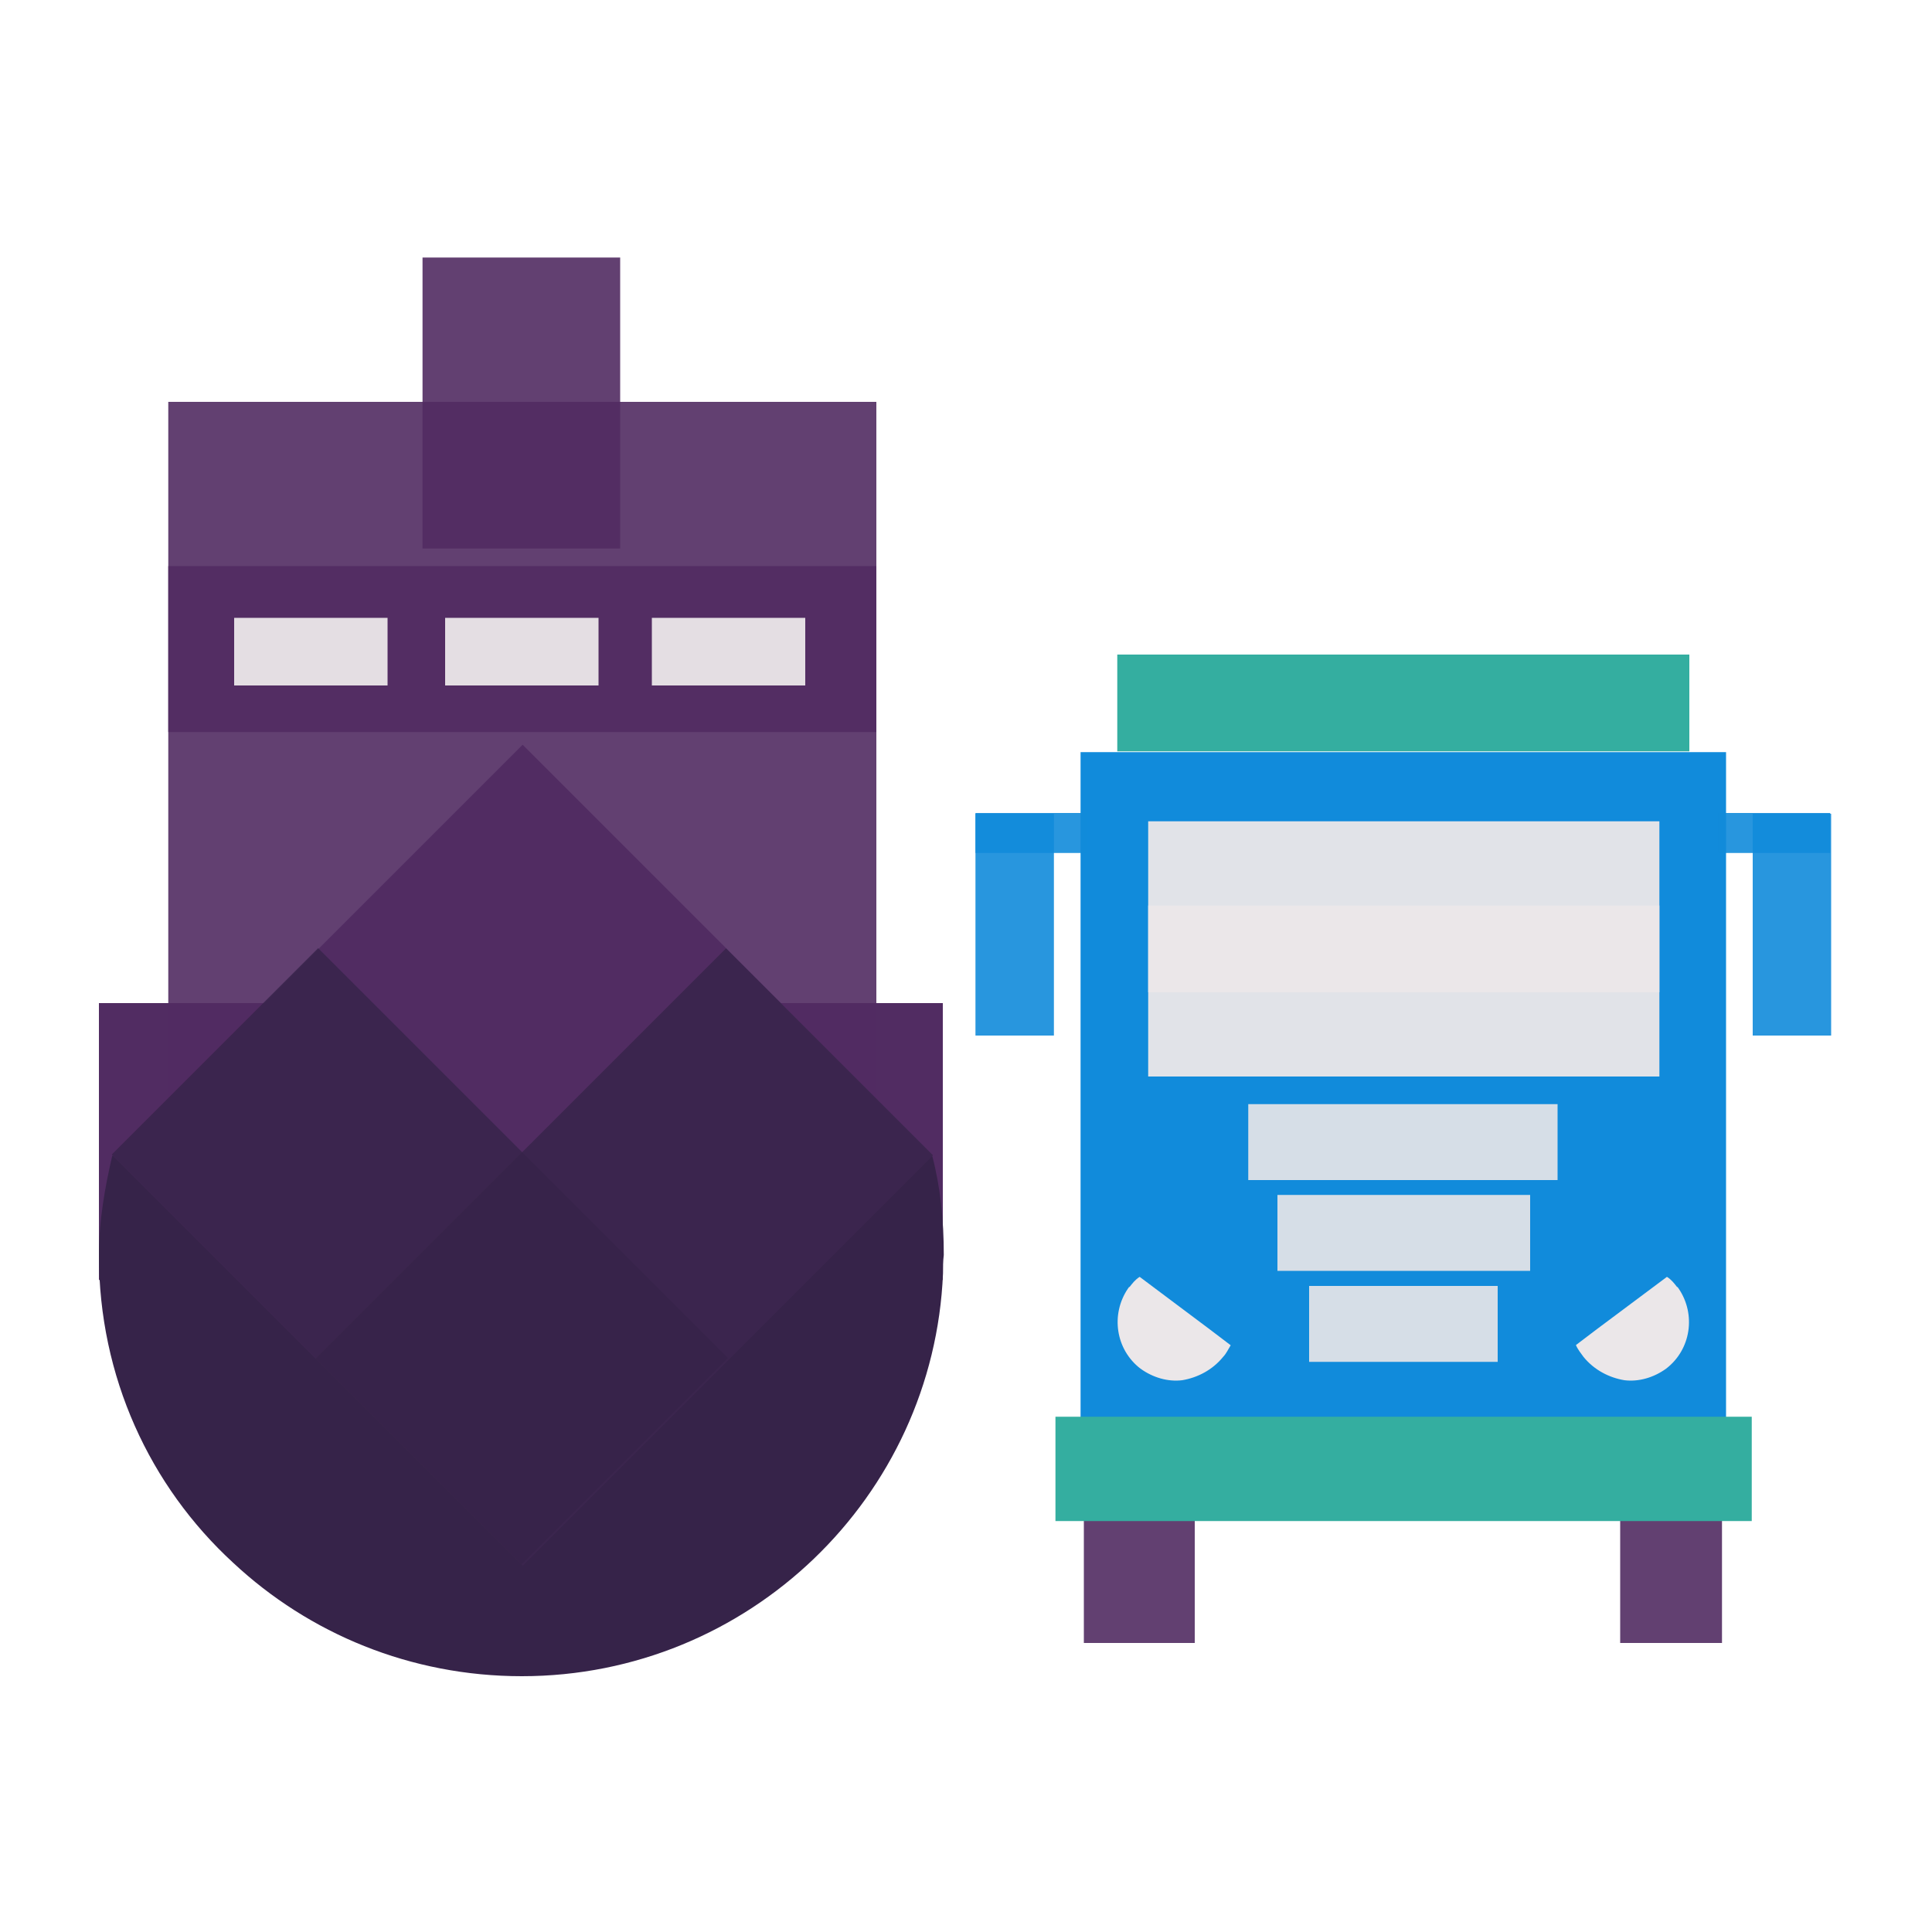
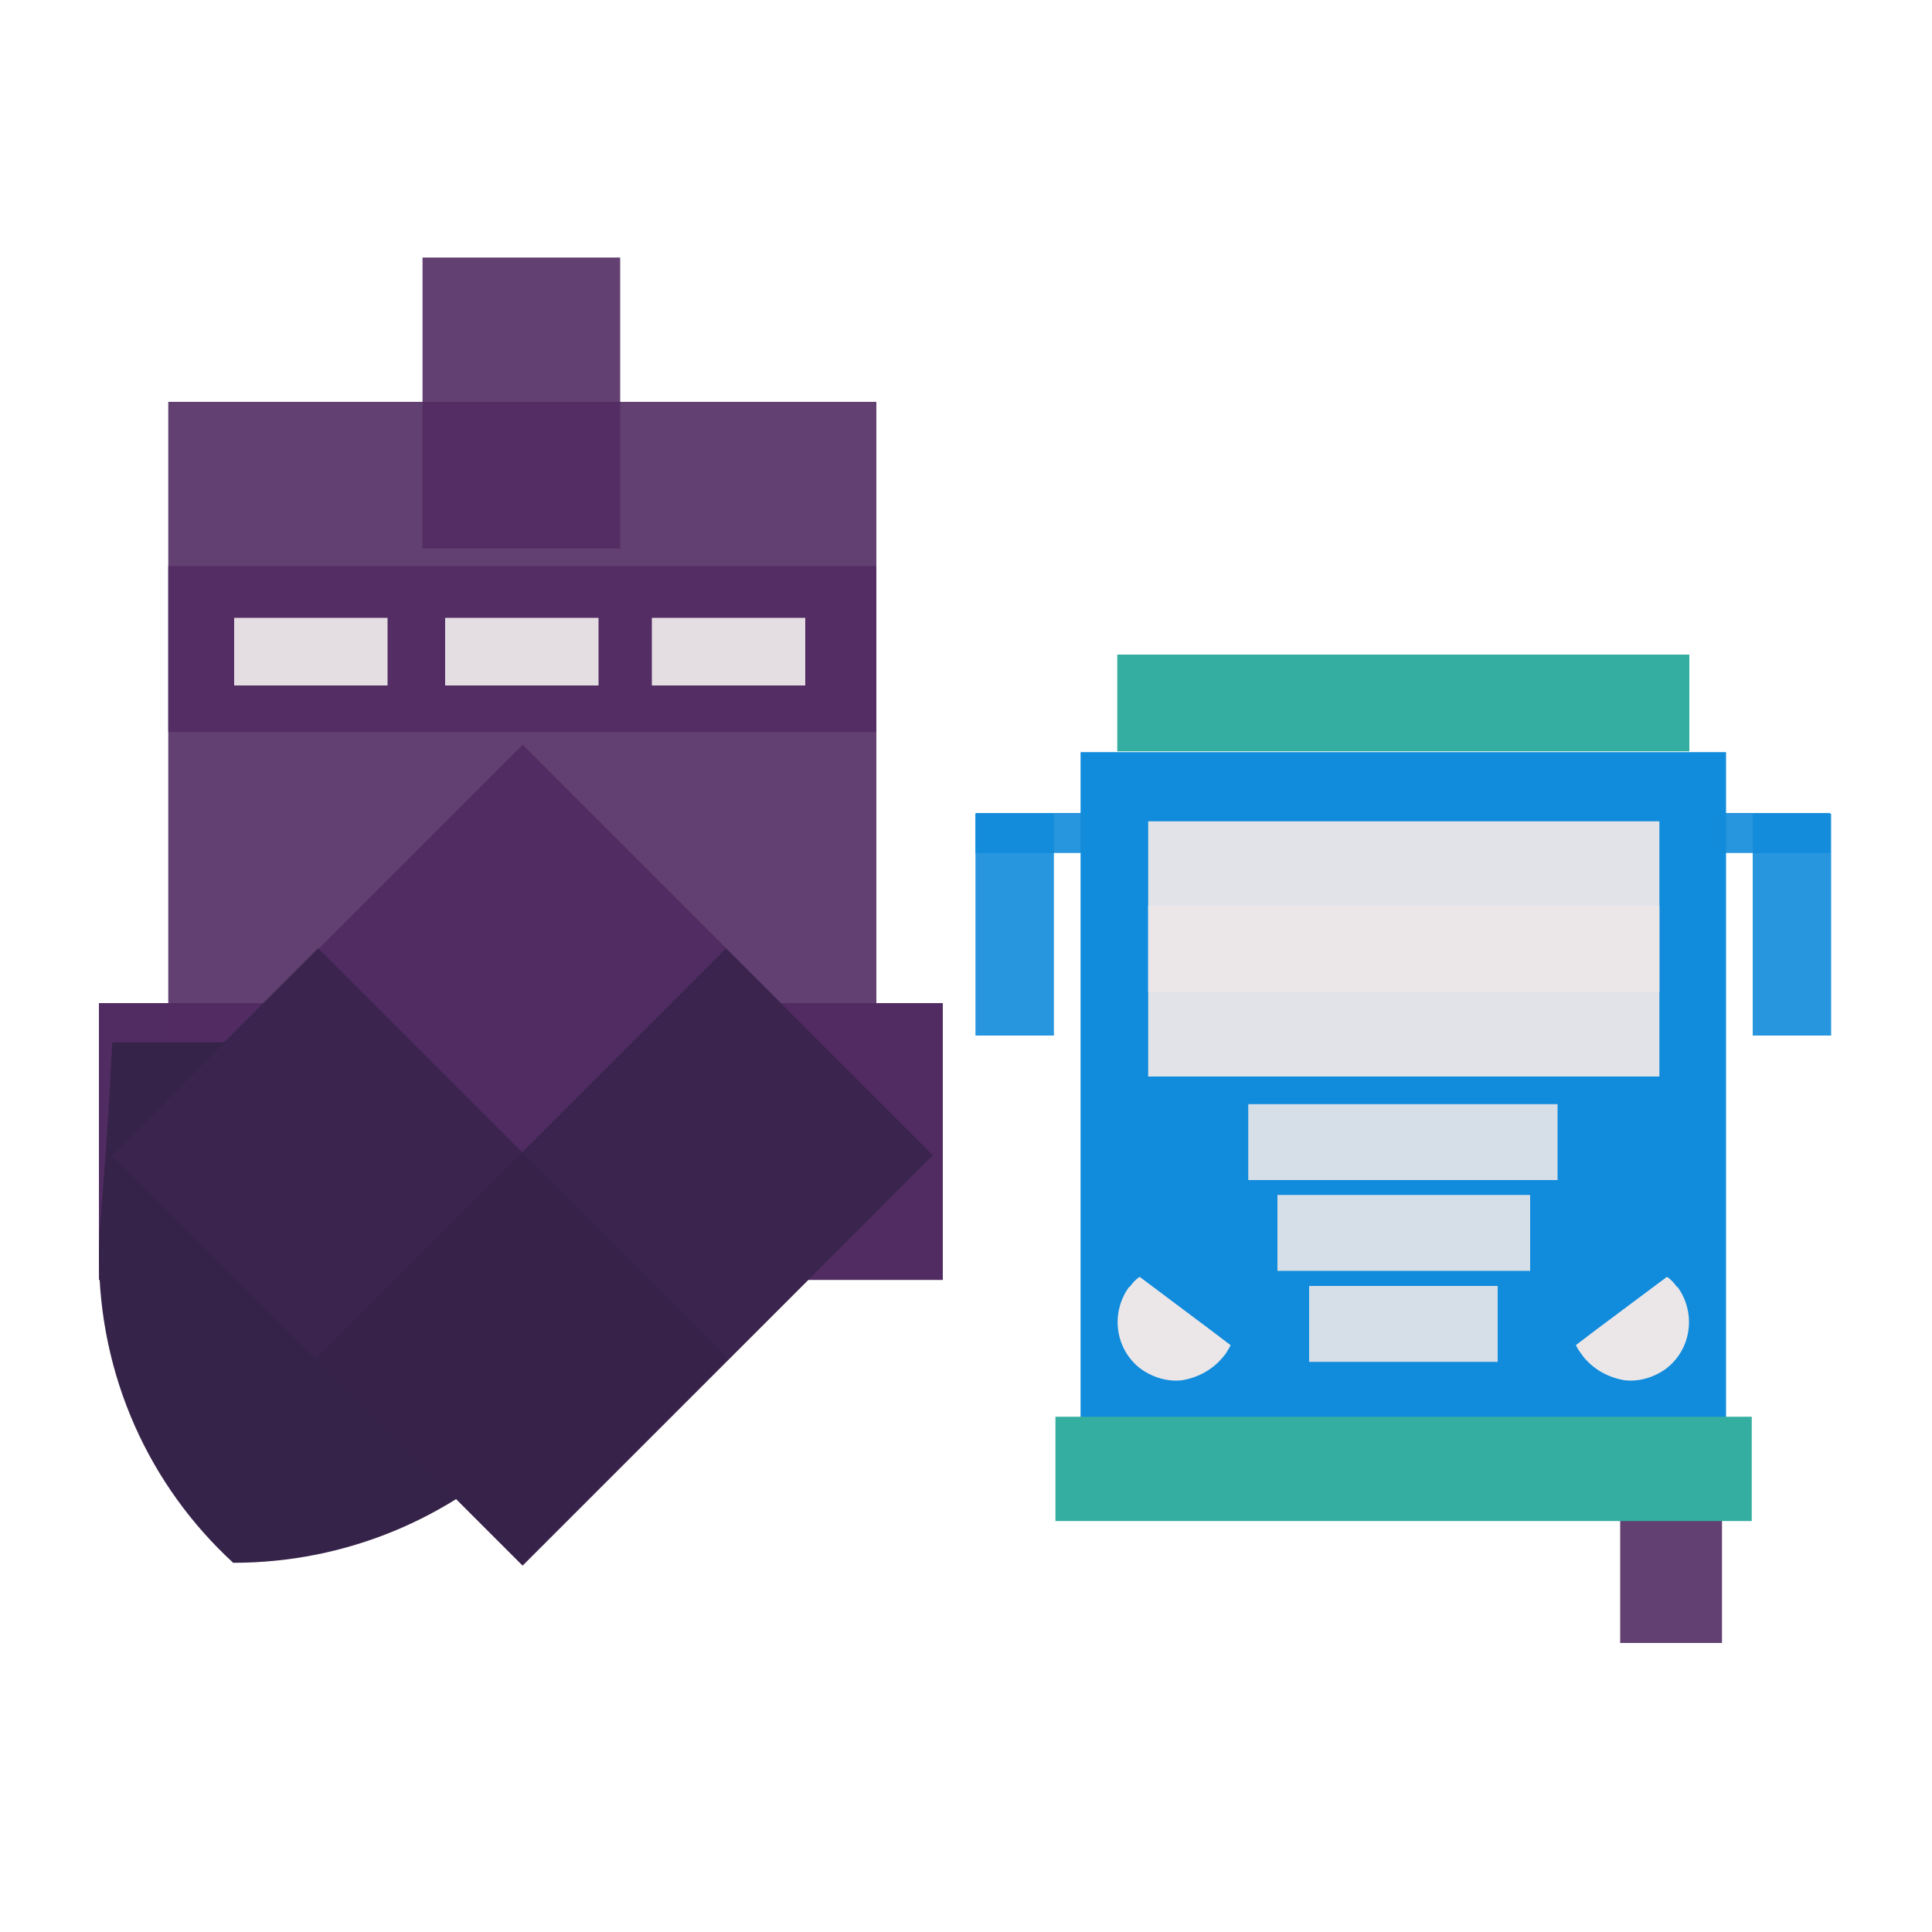
<svg xmlns="http://www.w3.org/2000/svg" version="1.1" id="Layer_1" x="0px" y="0px" viewBox="0 0 1000 1000" style="enable-background:new 0 0 1000 1000;" xml:space="preserve">
  <style type="text/css">
	.st0{fill:#512C62;}
	.st1{opacity:0.9;fill:#512C62;enable-background:new    ;}
	.st2{fill:#362349;}
	.st3{opacity:0.8;fill:#362349;enable-background:new    ;}
	.st4{opacity:0.95;fill:#EBE7E9;enable-background:new    ;}
	.st5{fill:#118BDB;}
	.st6{fill:#34AEA0;}
	.st7{opacity:0.9;fill:#EBE7E9;enable-background:new    ;}
	.st8{opacity:0.9;fill:#118BDB;enable-background:new    ;}
	.st9{fill:#EBE7E9;}
</style>
  <rect x="51.2" y="519.2" class="st0" width="436.8" height="143.3" />
  <rect x="87.1" y="293" class="st1" width="366.5" height="305.6" />
  <rect x="87.1" y="208" class="st1" width="366.5" height="170.9" />
  <rect x="218.7" y="133.3" class="st1" width="102.3" height="150.6" />
-   <path class="st2" d="M51.2,649.6c0,63,26.3,119.6,69.5,159.3c39.3,36.7,91.9,58.7,149.4,58.7c117.4,0,213.2-92.8,218-208.5  c0-3,0-6.5,0.4-9.5c0-18.1-1.7-35-6-51.4H58.1C54.3,614.6,51.2,631.9,51.2,649.6L51.2,649.6L51.2,649.6z" />
+   <path class="st2" d="M51.2,649.6c0,63,26.3,119.6,69.5,159.3c117.4,0,213.2-92.8,218-208.5  c0-3,0-6.5,0.4-9.5c0-18.1-1.7-35-6-51.4H58.1C54.3,614.6,51.2,631.9,51.2,649.6L51.2,649.6L51.2,649.6z" />
  <rect x="120.4" y="447.7" transform="matrix(0.707 -0.707 0.707 0.707 -343.51 366.449)" class="st0" width="300.4" height="300.4" />
  <rect x="173.1" y="574.9" transform="matrix(0.707 -0.707 0.707 0.707 -365.433 419.172)" class="st3" width="300.4" height="151.5" />
  <rect x="141.9" y="500.3" transform="matrix(0.707 -0.707 0.707 0.707 -396.19 344.205)" class="st3" width="151.1" height="300" />
  <rect x="121.2" y="319.8" class="st4" width="79.4" height="35" />
  <rect x="230.4" y="319.8" class="st4" width="79.4" height="35" />
  <rect x="337.4" y="319.8" class="st4" width="79.4" height="35" />
  <rect x="559.3" y="389.3" class="st5" width="334.1" height="373.8" />
  <rect x="578.3" y="338.8" class="st6" width="296.1" height="50.1" />
  <rect x="646.1" y="571.5" class="st7" width="160.1" height="39.3" />
  <rect x="661.2" y="618.5" class="st7" width="130.8" height="39.3" />
  <rect x="677.6" y="665.6" class="st7" width="97.6" height="39.3" />
  <rect x="889.5" y="420.8" class="st8" width="57.8" height="20.7" />
  <rect x="504.9" y="420.8" class="st8" width="57.8" height="20.7" />
  <rect x="907.2" y="421.2" class="st8" width="40.6" height="114.8" />
  <rect x="504.9" y="421.2" class="st8" width="40.6" height="114.8" />
  <rect x="838.6" y="735.1" class="st1" width="52.7" height="115.3" />
-   <rect x="561" y="735.1" class="st1" width="57.4" height="115.3" />
  <rect x="594.3" y="425.1" class="st4" width="264.6" height="88.5" />
  <rect x="594.3" y="468.7" class="st4" width="264.6" height="88.5" />
  <rect x="546.3" y="733.3" class="st6" width="360.4" height="54" />
  <path class="st9" d="M819.6,702.3c5.6,6.9,13.4,10.8,21.2,12.1c7.3,0.9,15.1-1.3,21.6-6c12.9-9.9,15.5-28.1,6.5-41.4  c-0.4-0.4-0.4-0.9-0.9-0.9c-1.3-1.7-3-3.9-5.2-5.2L826.5,688l-10.8,8.2C816.6,698.4,818.3,700.5,819.6,702.3L819.6,702.3  L819.6,702.3z" />
  <path class="st9" d="M633.1,702.3c-5.6,6.9-13.4,10.8-21.2,12.1c-7.3,0.9-15.1-1.3-21.6-6c-12.9-9.9-15.5-28.1-6.5-41.4  c0.4-0.4,0.4-0.9,0.9-0.9c1.3-1.7,3-3.9,5.2-5.2l36.3,27.2l10.8,8.2C635.7,698.4,634.8,700.5,633.1,702.3L633.1,702.3L633.1,702.3z" />
</svg>